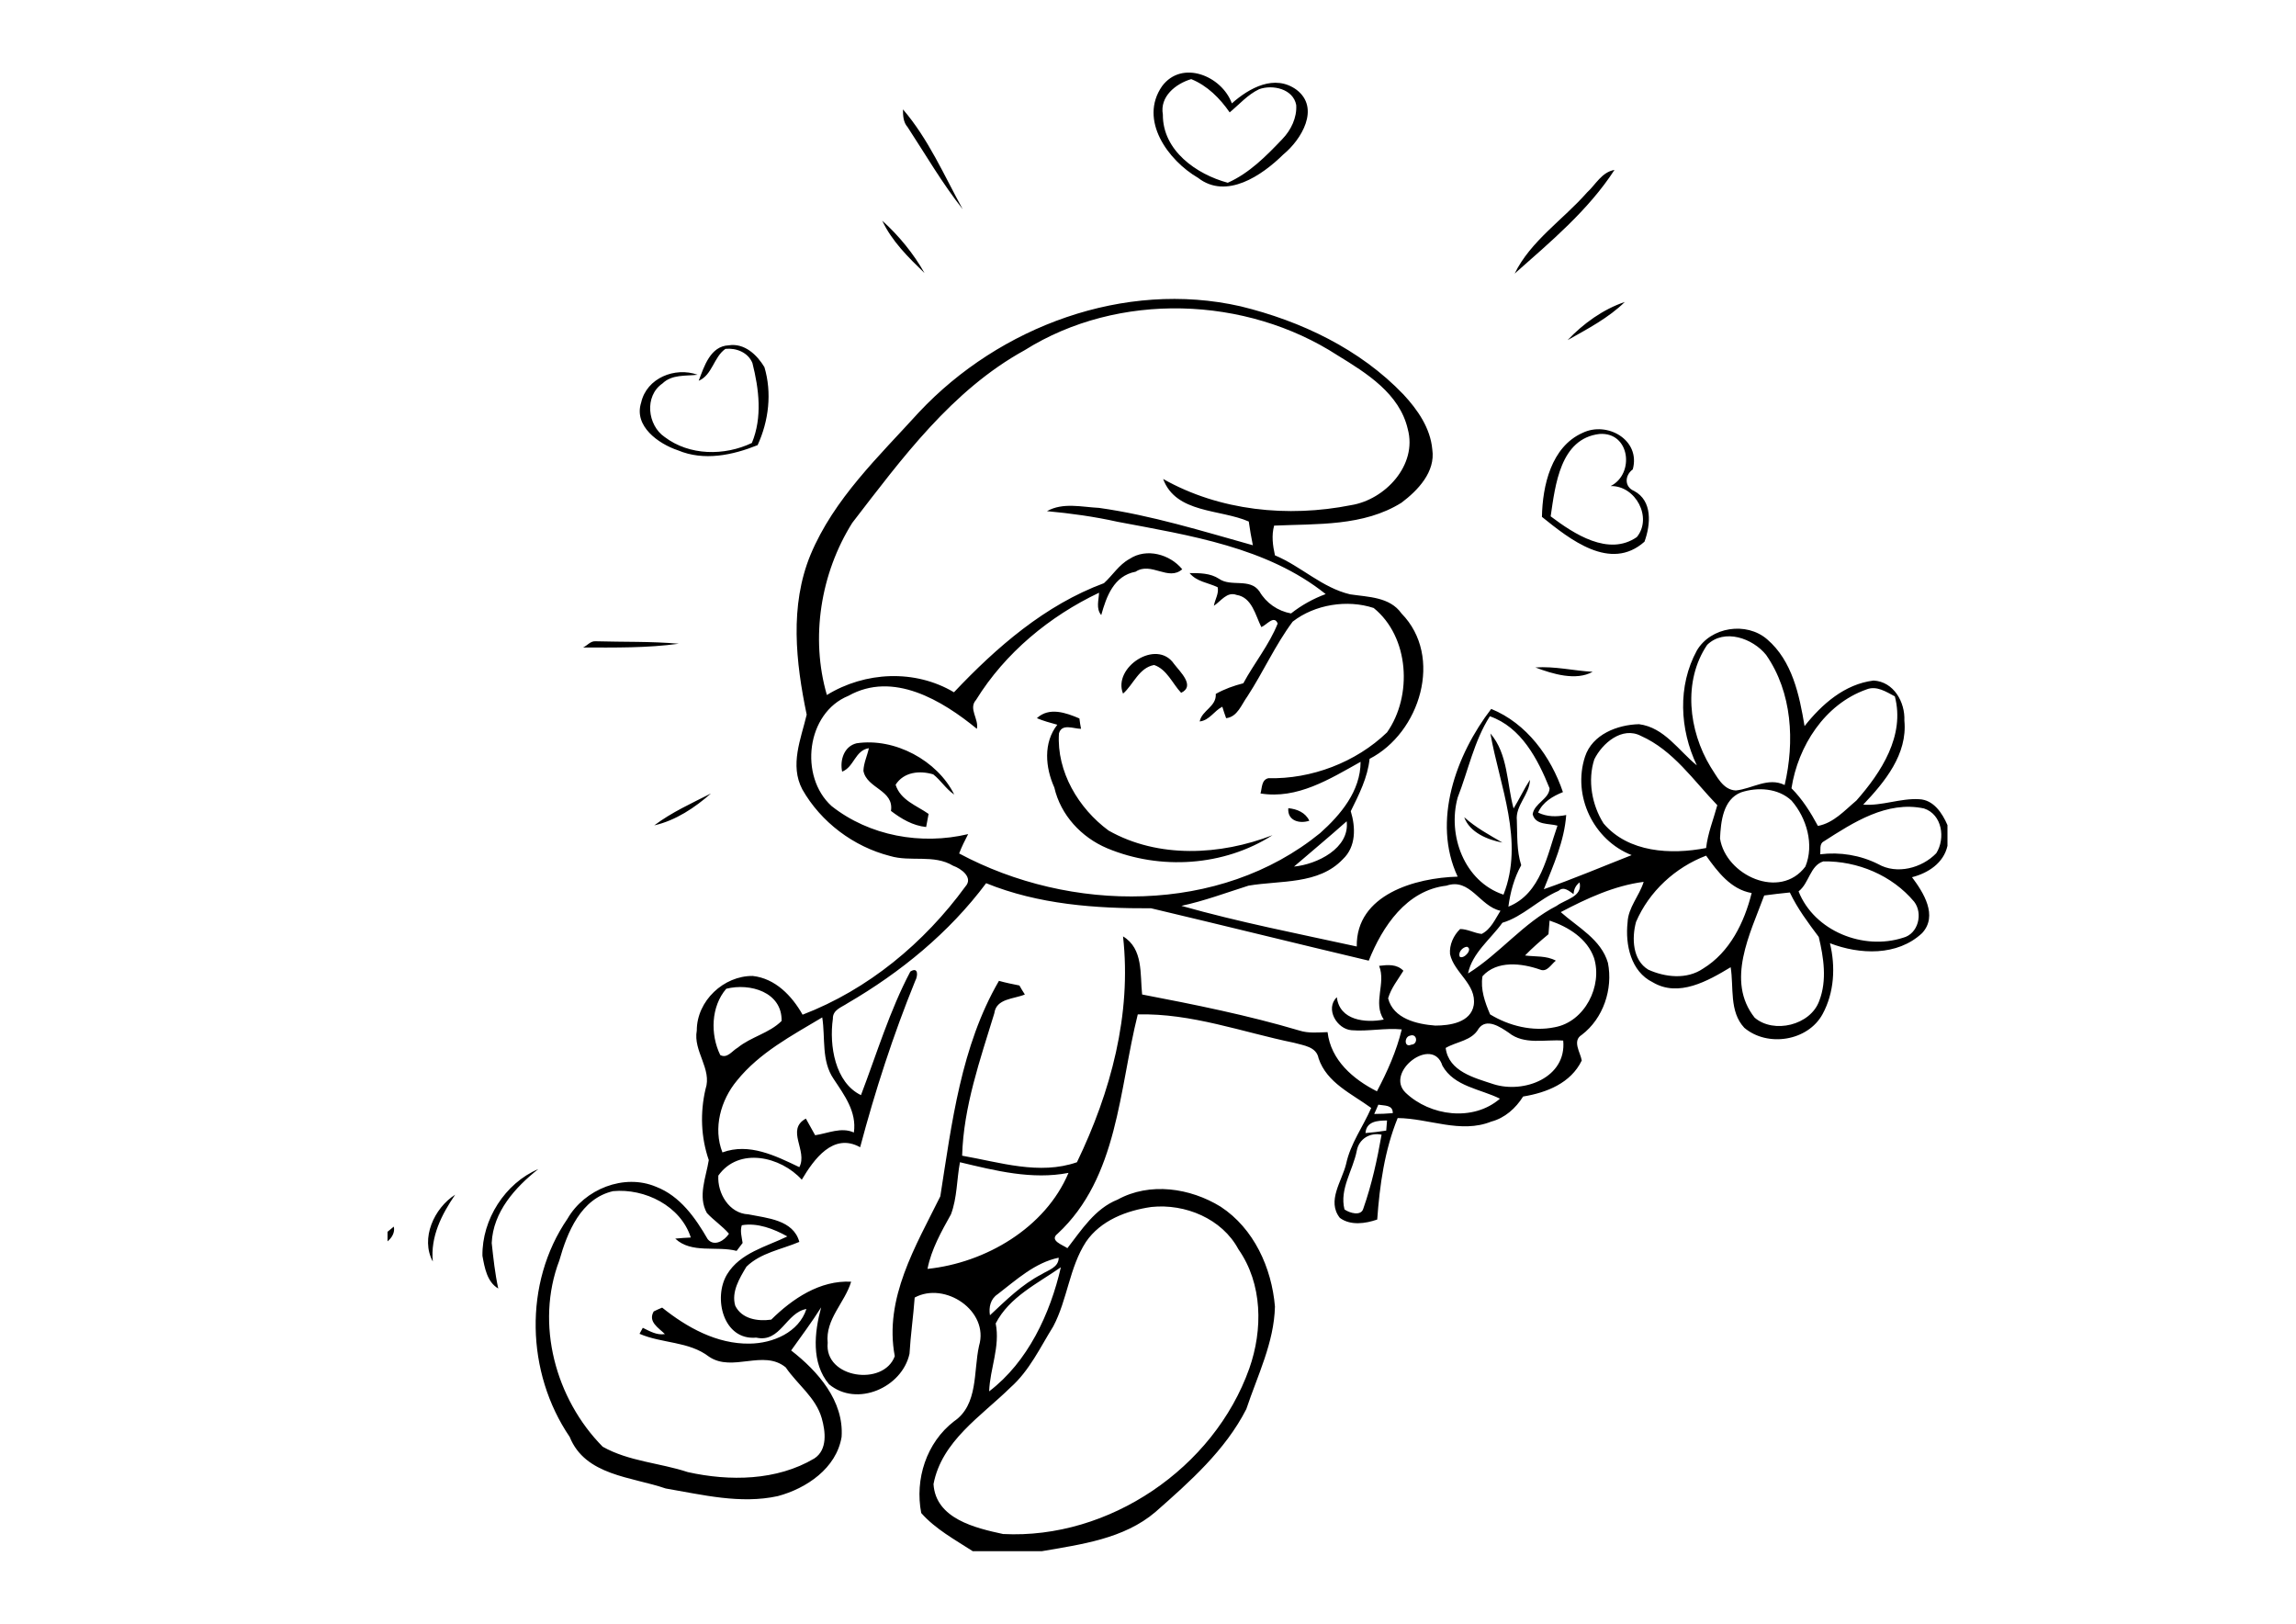
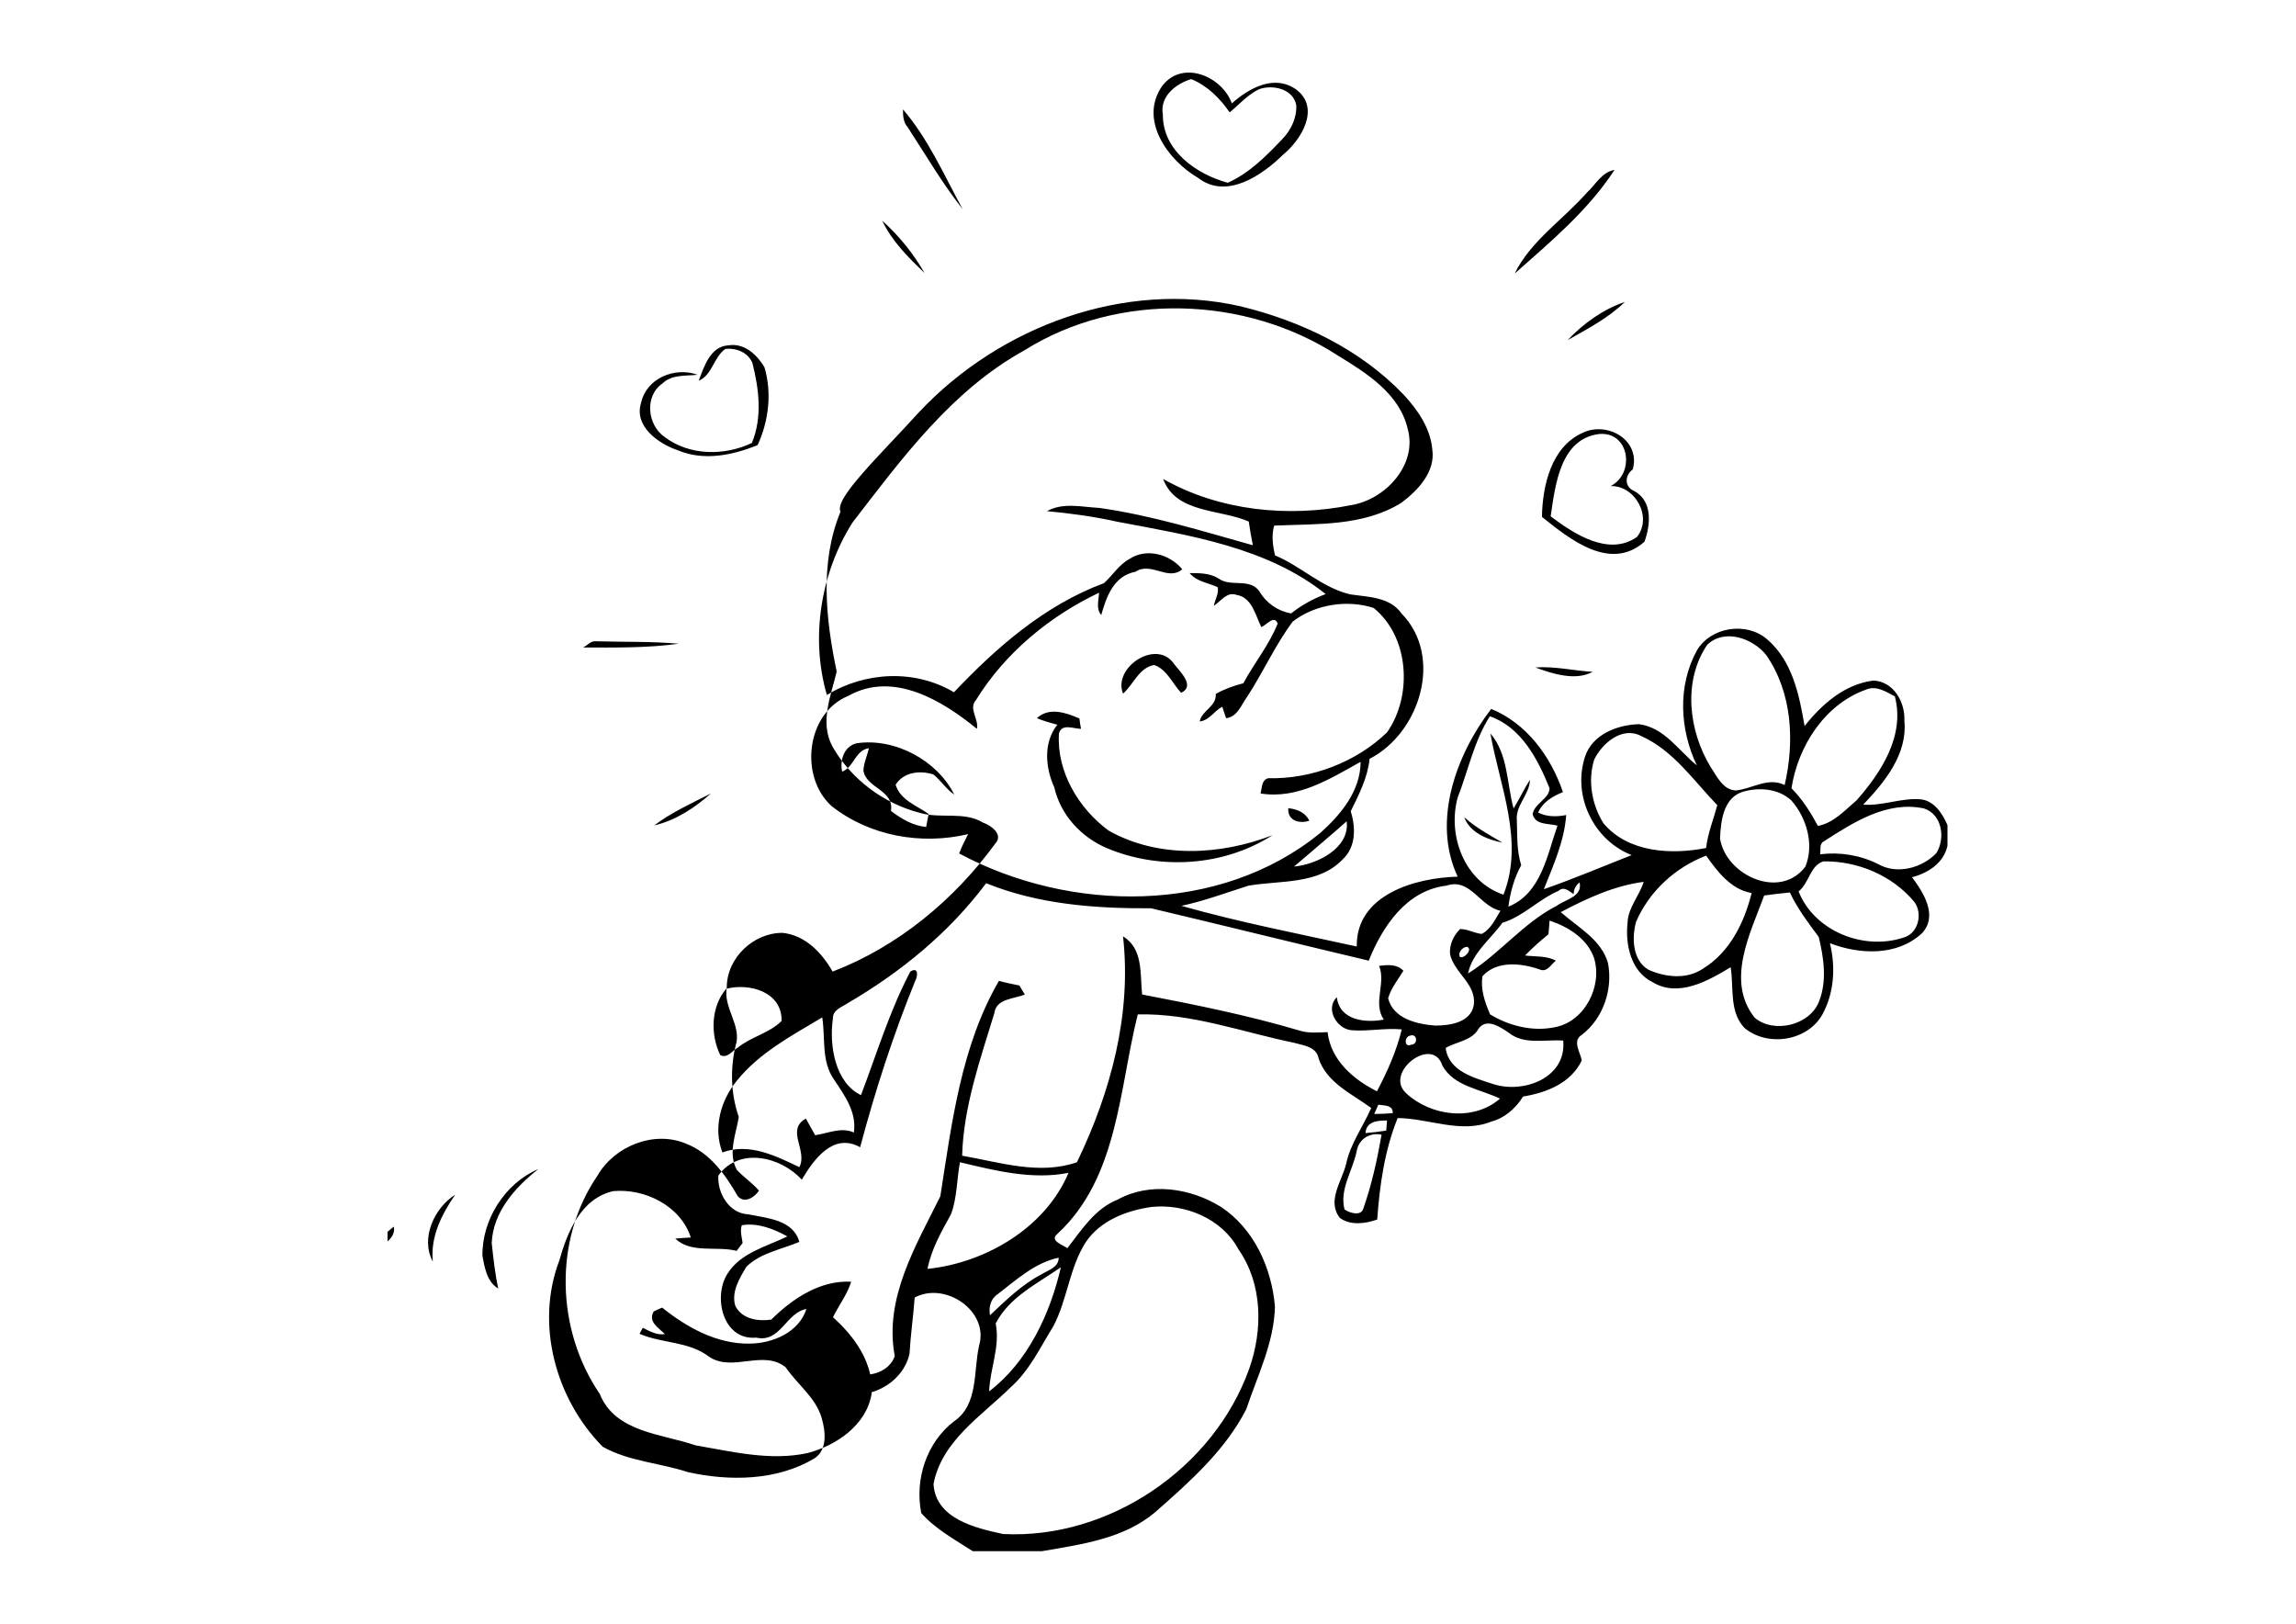
<svg xmlns="http://www.w3.org/2000/svg" version="1.2" baseProfile="tiny" id="Layer_1" x="0px" y="0px" viewBox="0 0 841.9 595.3" overflow="scroll" xml:space="preserve">
-   <path d="M142.1,451.6c0.6-0.5,1.7-1.4,2.3-1.9c0.5,2.1-0.7,4.1-2.3,5.4V451.6 M158.7,462.5c-4.6-8.5,0.5-19.6,8.2-24.5  C161.9,445.3,157.8,453.4,158.7,462.5 M176.9,460.4c-0.2-13.3,8.3-26.6,20.5-31.8c-8.5,6.7-16.6,15.7-17.1,27.1  c0.6,5.6,1.2,11.2,2.4,16.7C178.6,470,177.7,464.8,176.9,460.4 M536.9,299.6c4.2,3.8,9.2,6.5,14,9.3  C545.5,307.9,538.9,305.2,536.9,299.6 M472.4,296.3c3.2,0.3,6.3,1.6,7.7,4.6C476.5,302.1,472,300.9,472.4,296.3 M239.9,302.6  c6.4-4.8,13.7-8.1,20.8-11.7C254.8,296.1,247.8,300.8,239.9,302.6 M308.8,282.9c-0.9-4.2,0.7-9.3,5.3-10.4  c14-2.1,29.6,6.3,35.8,18.8c-3-2-4.9-5.2-7.7-7.4c-5-1.5-10.8-0.9-13.8,3.8c1.8,5.7,7.7,7.6,12.1,10.7c-0.3,1.6-0.6,3.2-0.9,4.8  c-4.9-0.5-9.1-3-12.9-5.9c1.2-7.7-8.9-8.2-10.1-14.7c0.1-2.9,1.4-5.5,2-8.3C313.5,275.1,313.2,281.2,308.8,282.9 M380.2,263.3  c4.5-4.2,10.7-2,15.6,0.1c0.1,1,0.4,2.9,0.6,3.8c-2.7,0-7.1-2.1-8.1,1.7c-0.9,14,7.2,27.5,18.2,35.6c18.2,10.3,41,9.1,60.1,1.7  c-17.8,11.4-41.2,12.9-60.6,4.8c-9.5-4-17.1-12.2-19.4-22.3c-3.3-7.3-4.1-16.4,1.1-23C385.1,265,382.6,264.3,380.2,263.3 M563,244.7  c7.1-0.5,14,1.2,21,1.6C577.9,249.7,569.3,247.1,563,244.7 M411.8,254.3c-3.9-9.6,12.3-20.3,18.7-10.9c2.2,2.9,7.9,8.1,2.6,10.6  c-3.2-3.4-5.2-8.6-9.9-10.2C417.6,244.8,415.6,251,411.8,254.3 M213.8,237.4c1.5-0.7,2.7-2.4,4.5-2.3c10.2,0.3,20.4,0,30.6,0.9  C237.3,237.6,225.5,237.4,213.8,237.4 M568.6,189.3c8.5,6.4,21.2,14.8,31.6,7.6c5.8-7.1-0.4-18.9-9.6-18.7  c8.9-4.5,7.1-19.9-4.1-19.1C572.1,160.8,570.3,177.8,568.6,189.3 M580.3,158.7c9-4.4,21.4,2.6,18.4,13.4c-3,2.2-3.1,6.4,0.5,7.9  c6.8,3.6,6.1,12.3,3.8,18.6c-12.5,11.1-27.4-0.9-37.6-9.1C565.6,178.1,568.8,163.8,580.3,158.7 M256.2,139.6c2-5.3,4.3-12.7,11-13  c5.8-0.9,10.4,3.5,13.1,8c2.8,9.4,1.6,19.7-2.5,28.6c-9.2,3.7-19.7,5.9-29.2,1.9c-7.2-2.4-16.3-8.9-13.5-17.5  c2-9,12.4-13.2,20.7-10.2c-4.4,0.5-9.4-0.2-12.9,3.2c-6.7,4.6-5.5,15.3,0.8,19.6c9.1,6.9,21.9,7,32,2.2c3.9-9.4,2.6-19.8,0.2-29.3  c-1.6-3.9-5.9-5.6-9.9-5.2C261.7,130.9,261.2,137.5,256.2,139.6 M574.8,124.7c5.8-6.1,13-11.3,21-14  C589.9,116.5,582.1,120.6,574.8,124.7 M365.1,485.2c1.7,8.5-2.1,16.5-2.4,24.9c14.2-10.8,22.4-28.5,26.3-45.5  C380.4,470.6,370.1,475.5,365.1,485.2 M365.8,474.5c-2.6,1.7-3.3,4.8-2.8,7.7c5.9-5.5,11.7-11.3,18.9-15c2.5-1.6,6.3-2.5,6.3-6.1  C379.5,462.9,372.7,469.2,365.8,474.5 M422.2,442.5c-9.1,1.3-18.6,4.9-24,12.8c-6.1,9.4-6.8,21.2-12,31c-4.8,7.7-8.7,16.2-15.7,22.4  c-10.7,10.5-25.2,19.6-28.2,35.4c0.8,12.7,15.3,16.1,25.5,18.3c38.8,2,77.3-24.1,90.3-60.7c5-14.2,4.9-31-4-43.7  C448.1,446.8,434.6,441.2,422.2,442.5 M205.1,462.1c-8.9,23.3-1.4,50.8,15.9,68.3c9.6,5.4,20.9,5.9,31.2,9.3  c15.3,3.4,32.6,3.2,46.4-5c4.9-3.2,4.1-9.9,2.7-14.8c-2.2-7.6-8.9-12.3-13.2-18.6c-8.2-6.7-19.5,1.9-28.1-3.9  c-7.4-5.7-17.2-4.8-25.5-8.4c0.3-0.5,0.9-1.6,1.2-2.2c2.5,1.2,5.1,2.8,8.1,2.3c-2.3-2.3-6.3-4.5-4.1-8.3c1-0.5,2.1-1,3.1-1.4  c9.1,7.3,20.1,13.4,32.1,13.2c8.5-0.1,18-4.1,20.8-12.7c-7.5,1.3-9.5,12.5-18.4,10.5c-12.1,1.1-15.9-14.6-10.7-23.2  c4.8-7.9,14.3-10.1,22.1-13.9c-5-2.8-11-5.1-16.7-4.1c-0.7,2.1,0,4.4,0.3,6.5c-0.7,1-1.5,1.9-2.2,2.9c-7.3-1.9-16.6,1.1-22.5-4.5  c1.9-0.2,3.8-0.3,5.7-0.4c-3.7-11.6-16.9-18.1-28.5-17C213,439.4,208,451.8,205.1,462.1 M352,426.1c-1.2,6.3-1,13-3.3,19.1  c-3.5,6.3-7.2,12.8-8.6,20c21.2-2.2,43.2-15,51.7-35.2C378.4,432.6,365,429.2,352,426.1 M497.5,421.9c-1.4,7.2-6.4,14-4.5,21.5  c1.8,1.3,6.1,2.6,6.9-0.3c3.1-8.8,5.1-18,6.7-27.1C502.4,415.1,498.3,417.5,497.5,421.9 M500.7,415.4c2.5-0.2,5.1-0.5,7.6-0.9  c0.1-1.2,0.2-2.5,0.3-3.7C505.1,410.8,501,411.1,500.7,415.4 M505.4,405c-0.4,0.9-1.1,2.6-1.5,3.4c2.3,0,4.5-0.1,6.8-0.3  C510.8,405,507.6,405.4,505.4,405 M515.4,400.6c9,8.6,24.8,10.7,34.6,2.2c-7.2-3.6-16.8-4.4-21.1-12.1  C525.4,379.5,507.6,393,515.4,400.6 M517,379.7c-2.1,0.4-2.2,4.5,0.5,3.3C520.1,382.9,519.7,378.7,517,379.7 M542.2,377.1  c-2.5,4.5-8,4.7-12.1,7.1c1.1,8.7,10.7,11,17.6,13.3c11.1,3.5,26.8-2.4,25.5-16c-6.7-0.5-14.3,1.7-20-2.9  C550.1,376.5,545.1,373.1,542.2,377.1 M270.2,396.2c-5.9,7.1-8.8,17.4-5.3,26.3c9.8-3.6,19.4,1.2,28.2,5.4c3.2-6-5.1-13.7,2.4-17.8  c1.1,2,2.2,4,3.4,6.1c4.7-0.7,9.6-3.1,14.2-1c1.1-7.6-3.5-13.7-7.4-19.6c-4.6-6.7-3-15-4.2-22.6  C290.3,379.7,278.5,385.9,270.2,396.2 M266.3,362.5c-5.6,6.5-5.9,16.7-2.2,24.3c2.6,1.4,4.4-1.6,6.4-2.7c4.9-4,11.6-5.3,16.1-9.8  C286.8,363.7,275,360.3,266.3,362.5 M537.9,347.1c-1.6,0.1-3.4,2.1-2.6,3.7C536.9,351.7,540.2,347.9,537.9,347.1 M568.2,337.5  c-0.1,1.7-0.3,3.3-0.4,5c-3,2.5-5.9,5-8.6,7.8c3.8,0.5,7.8,0,11.3,1.9c-1.7,1.3-3.2,4.3-5.7,3.3c-6.8-2.4-15.9-3.5-21.2,2.4  c-0.8,4.8,0.9,9.6,2.8,14c6.9,4.2,15.6,6.4,23.7,4.7c11-2,17.6-15.1,14.4-25.4C582,344.1,575.1,339.8,568.2,337.5 M646.9,328.3  c-5.1,13.9-14.2,31.3-3.5,44.8c7,6,20.5,2.8,23.7-6.2c2.9-7.5,1.6-15.9-0.2-23.4c-3.9-5.2-7.8-10.4-10.6-16.3  C653.1,327.5,650,327.9,646.9,328.3 M577,327.8c-1.6-1.1-3.6-3-5.5-1.2c-7.3,3.1-13.1,9.5-20.6,11.7c-4.3,6-11.1,11.1-12.6,18.6  c11.7-7.3,20.2-18.5,32.5-24.8c3.2-2.4,9.6-3.3,8.4-8.6C577.8,324.6,577.1,326,577,327.8 M310.8,367.8c-2.2,1.5-5.5,2.4-5.4,5.7  c-1.4,9.8,0.8,23.4,10.3,28c5.8-15.2,10.5-30.9,18.1-45.3c3-1.9,2.8,1.6,1.8,3.4c-8.1,19.9-14.7,40.3-20.2,61  c-9.9-5.5-17,4.5-21.4,11.9c-7.7-8.5-23.1-12.1-30.6-1.5c-0.4,6.5,4,13.9,11,14.2c6.9,1.4,16.5,2,18.7,10.1  c-6.6,2.8-14.2,4-19.4,9.1c-2.5,4.2-5.6,9.2-4.1,14.3c2.4,4.9,8.3,5.8,13.2,5.1c7.8-7.7,17.9-14.5,29.3-13.9  c-2.3,7.7-9.5,13.7-8.6,22.4c-1.3,13,20.5,16.1,24.6,4.9c-4-21.2,7.7-40.4,16.7-58.6c4.2-26.8,7.6-55.1,21.5-79  c2.5,0.7,5,1.2,7.5,1.7c0.6,1.1,1.3,2.2,2,3.3c-4,1.7-10.5,1.4-11.2,6.9c-5.2,17-11.3,34.3-11.8,52.2c13.8,2.4,28.3,7.2,42.1,2.4  c12.4-25.7,20.1-54.2,16.9-82.8c7.5,4.5,6.2,13.9,7,21.3c19.3,3.7,38.7,7.6,57.6,13.2c3.4,1.1,6.9,0.7,10.4,0.6  c1.2,10.3,9.4,17.3,18.1,21.7c3.8-7.2,7.2-14.8,9.1-22.7c-6.1-0.6-12.3,0.8-18.4,0.3c-5.4-0.4-9.8-7.9-5.4-12.1  c1,8.5,10.4,9.5,17.2,8.2c-4.1-6.2,0.9-13.2-1.7-19.7c3.2-0.4,6.5-0.7,8.9,1.8c-2,3.3-4.5,6.3-5.6,10.1c1.9,7.5,10.6,9.5,17.3,10  c5.3,0,13-1.1,14.1-7.5c1.1-7.7-7.2-11.8-8.7-18.7c-0.3-3.4,1.3-6.9,3.7-9.2c2.7,0,5.2,1.5,7.9,1.8c3.4-1.7,5-5.5,6.9-8.5  c-7.6-1.6-11.1-12.2-19.8-9.2c-14.7,1.7-23.5,15-28.5,27.5c-26.6-6.3-53.2-12.9-79.8-19.2c-20.4,0.1-41.3-1.4-60.5-9.2  C348,342,330.2,356.5,310.8,367.8 M659.5,326.8c5.8,14.6,23.8,21.7,38.3,17c5.6-1.4,7.4-8.9,4.1-13.2c-8.1-9.7-20.8-15-33.3-14.8  C663.7,317.3,663.4,323.8,659.5,326.8 M599.9,338c-1.6,5.9-1.3,14,4.5,17.5c6.2,2.8,14.1,3.7,20.1-0.4c9.8-6,15.1-16.9,17.8-27.7  c-7.6-1.3-12.5-7.8-16.7-13.7C614.3,318,604.7,326.8,599.9,338 M474.5,317.7c8.4-0.8,20.5-6.7,19.3-16.6  C487.4,306.8,480.9,312.2,474.5,317.7 M668.7,308.5c-1.7,0.9-1,3.2-1.3,4.7c7.3-0.9,14.7,0.3,21.3,3.6c6.8,3.9,16,1.5,21.3-4  c3.4-5.4,2.2-14.2-4.5-16.4C691.9,293.5,679.6,301.5,668.7,308.5 M638.4,290.5c-6.6,2.6-7.4,10.7-7.7,16.9  c2.1,13.5,22,22.7,31.3,10.3c3.3-8,0.5-17.8-5.1-24.2C652,288.9,644.4,288.5,638.4,290.5 M584.6,278.4c-2.5,7.7-0.9,16.7,3.4,23.5  c9.1,10.7,24.7,11.5,37.6,9c0.6-5.4,2.7-10.5,4.1-15.7c-8.7-9-16.1-20.1-28-25.4C594.8,266.2,587.5,272.5,584.6,278.4 M546.3,262.6  c-5.8,9.1-7.9,19.8-11.8,29.8c-3.8,13.8,2.4,30.8,16.8,35.6c7.7-19.6-1.4-39.8-4.8-59.1c6.5,7.5,6,18.4,8.5,27.5  c2.1-3.4,3.8-7.1,6-10.5c-0.1,5.4-5.4,9.4-4.8,14.9c0.2,5.5-0.1,11.1,1.6,16.4c-2.6,4.7-4,9.9-4.7,15.2c12-4.8,14.2-18.9,18-29.7  c-3.2-0.9-8.1-0.1-9.1-4.2c0.6-4,6.1-5.6,6.2-9.5C563.9,278.3,557.8,266.6,546.3,262.6 M684.3,252.8c-15.2,5.4-25,20.7-27.4,36.2  c4,4,7,8.8,9.7,13.8c5.8-1.1,9.8-5.7,14.1-9.3c9.1-10.3,17.9-23.8,14.1-38.2C691.7,253.7,688.1,251.2,684.3,252.8 M626,236.4  c-9,13.3-6.8,31.5,1.2,44.7c2.3,3.4,4.5,8.5,9.3,8.7c6-0.6,11.8-5,17.9-2c3.7-15.9,2.8-33.9-6.8-47.7  C642.7,234,632.3,230.3,626,236.4 M375.7,128.4c-26.7,14.7-45,39.7-63.2,63.3c-11.6,18.5-15.4,42.1-9.3,63.1c14-8.6,32.3-9.5,46.6-1  c15.6-16.5,33.4-32,55-40c3.2-2.9,5.5-6.8,9.4-8.9c6.2-4.1,14.8-1.7,19.3,3.8c-5.1,4.5-11.4-2.9-17.1,0.9c-8,1.5-10.7,9.1-12.6,15.9  c-2-2.4-0.9-5.5-0.8-8.2c-18.1,8.6-34.4,22-45.1,39.3c-2.9,3.2,1.1,7,0.3,10.6c-12.7-10.4-30.7-21.3-47.1-12.1  c-15.5,6.3-18.1,29.6-6.2,40.4c13.9,11,32.9,14.4,50.1,10.3c-1.2,2.3-2.4,4.7-3.3,7.1c40.7,21.8,95.6,22.5,132.4-7.5  c7.5-6.7,14.8-15.4,14.8-26.1c-11.3,6.3-23.2,13.8-36.7,11.6c0.6-2,0.3-5,2.9-5.6c15.7,0.4,32.1-5.8,43.5-16.8  c9.4-13.4,8.2-35-4.9-45.6c-9.7-3.2-21.6-1.3-29.7,5c-6.4,8.6-10.8,18.5-16.6,27.4c-2.2,3-3.6,7.5-7.8,8c-0.4-1-1.1-3.2-1.4-4.2  c-3,1.5-4.7,5-8.3,5.4c0.8-4.1,6.2-5.4,5.9-10.1c3.2-1.8,6.6-3,10.1-3.9c4-7.4,9.5-14.1,12.6-21.9c-1.3-3.3-4.1,0.6-6,1.3  c-2.2-4.4-3.4-10.9-9.1-11.8c-3.5-1.3-5.7,2.3-8.3,4c0.4-2.3,1.9-4.5,1.4-6.8c-3.5-1.7-7.7-2-10.3-5.2c3.7,0,7.6,0,10.8,2.1  c4.4,3.1,11.3-0.4,14.8,4.6c2.5,4.3,6.7,7.2,11.6,8.1c3.8-3,8.1-5.4,12.7-7.1c-21.5-17.2-49.9-21.5-76.3-26.5  c-8.5-1.9-17.2-3.1-25.9-3.9c5.9-3.3,12.8-1.5,19.1-1.2c19.2,2.7,37.8,8.5,56.4,13.7c-0.6-2.9-1.1-5.8-1.5-8.7  c-10.5-4.6-26.7-2.9-31.4-15.6c20.7,11.7,45.8,14.2,68.9,9.6c12.5-2,24.4-14.7,20.8-27.9c-3-13-15.1-20.5-25.7-27  C456.9,108.5,410.1,106.8,375.7,128.4 M337,151.1c29.5-31.4,75.3-48.5,117.9-38.8c22.2,5.4,43.8,15.7,59.7,32.3  c5.2,5.6,9.9,12.3,10.6,20.2c1.2,8.2-5.3,15-11.3,19.5c-13.9,8.7-31,7.7-46.7,8.4c-1,3.6-0.5,7.3,0.3,10.9  c9.6,4,17.3,11.9,27.6,14.3c6.6,1,14.5,0.9,18.8,7c15.5,15.8,6.8,43.8-11.7,53.3c-0.7,6.9-3.9,13.1-6.9,19.2c1.8,5.9,2,13-2.9,17.6  c-8.9,9.4-22.9,7.7-34.6,9.7c-8.2,2.6-16.2,5.6-24.6,7.4c21.2,6,42.8,10.2,64.3,14.9c-0.3-19.1,21.6-25.2,37-25.6  c-9.5-20.3-0.6-44.7,12.3-61.5c13,5.3,21.9,17.5,26.3,30.5c-3.7,1.5-7.4,3.6-9.1,7.5c3.2,1.6,6.8,1.6,10.3,0.9  c-0.7,9.6-4.7,18.4-8.2,27.2c10.9-3.8,21.5-8.3,32.2-12.5c-14-5.5-21.8-21.7-17.1-36.1c2.7-8.2,11.9-11.7,19.8-11.9  c9.3,1.2,14.5,9.7,21.2,15.1c-6.3-13.2-7.1-29.1,0-42.1c5.1-8.7,18.2-10.7,25.8-4.1c9.2,7.9,11.8,20.4,13.7,31.8  c6.3-8,14.7-15.4,25.3-16.7c7.4,0.4,11.6,7.9,11.3,14.7c1.2,12.3-7.2,22.5-15.1,30.8c7,0.5,13.6-2.4,20.5-2  c5.3,0.2,8.5,5.1,10.4,9.5v7.6c-1.4,6.3-7.1,10-13,11.5c4.2,5.6,9.6,14.1,3.7,20.5c-9.1,8.5-22.9,7.9-33.8,3.7  c2.1,8.6,1.6,18.1-2.7,26c-5.4,9.9-20.2,12.2-28.7,5c-5.6-6-3.8-14.8-5-22.2c-8.3,5-19.1,11.2-28.6,5.5c-8-3.9-10.1-13.8-9.2-21.9  c0.2-5.5,4.3-9.7,5.9-14.9c-10.8,1.4-20.9,6.1-30.4,11.1c6.3,5.6,14.8,10,17.3,18.6c1.9,9.6-1.7,20.4-9.6,26.4  c-3.6,2.2-0.5,6.4,0,9.4c-4,8.3-12.9,11.8-21.5,13.2c-2.7,4.3-6.7,7.9-11.7,9.2c-11.2,4.5-22.8-1.2-34.3-1.3  c-4.8,11.8-6.6,24.6-7.5,37.2c-4.3,1.5-9.8,2.3-13.7-0.6c-4.9-6.2,0.8-13.5,2.3-19.8c1.6-7.5,6.2-13.6,9.2-20.5  c-7.1-5.2-16.3-9.2-19.3-18.2c-0.8-4.3-5.5-4.7-9-5.7c-19-3.9-37.6-10.9-57.3-10.4c-6.9,27.5-7.2,59.8-29.4,80.4  c-3.2,2.5,1.9,4.1,3.6,5.3c5.2-6.7,10.1-14.5,18.4-17.8c11.8-6.5,26.6-4.3,37.8,2.6c12.2,8,18.7,22.4,19.9,36.6  c-0.3,13.2-6.4,25.3-10.5,37.6c-7.7,15.1-20.7,26.6-33.3,37.7c-11.6,9.9-27.3,11.9-41.7,14.4h-25.3c-6.5-4.2-13.7-8.1-18.9-14  c-2.4-12.4,1.9-25.8,12-33.6c9-6.1,7.1-18.3,9.2-27.7c3.8-12.8-12.5-23.7-23.6-17.7c-0.5,6.9-1.5,13.7-1.9,20.6  c-2.7,12.4-19.3,19.7-29.5,11.2c-6.6-7.8-5.4-19-2.9-28.2c-3.4,5.4-7.3,10.6-11,15.8c9.8,7.6,19.4,18.5,18.5,31.7  c-1.9,11.5-12.9,18.9-23.4,21.7c-13.7,3-27.6-0.5-41.1-2.8c-12.5-4.3-29.5-4.7-35.2-18.9c-16-23.5-17-56.4-0.8-80  c6.2-10.8,20.7-16.7,32.5-11.7c8.8,3.4,14.4,11.4,18.9,19.2c2.4,2.9,6.2,0.5,7.8-2c-2.4-2.8-5.6-4.9-8.1-7.6  c-3.4-6.1-0.3-13.1,0.7-19.4c-2.9-8.4-3.2-17.4-1.2-26c2.5-7.4-4.6-13.9-3.2-21.5c0-10.9,9.9-20.1,20.5-20  c8.3,0.9,14.4,7.3,18.3,14.2c24-9.2,44.6-26.3,59.7-47c3-3.3-1.6-6.6-4.5-7.6c-7.1-4.3-15.6-1.3-23.2-3.6  c-13.3-3.4-25.3-12.4-32.1-24.4c-4.7-8.9-0.5-18.5,1.6-27.4c-4-19.2-6.3-39.9,1.4-58.6C305.8,182.8,322.3,167.3,337,151.1   M323.5,80.9c6.1,5.5,11.5,12.1,15.5,19.2C333.1,94.4,327,88.4,323.5,80.9 M581.9,70.6c3.2-2.9,5.4-7.5,10.1-8.3  c-9.6,14.8-23.5,26.4-36.6,38C561.2,88.4,573.2,80.5,581.9,70.6 M331.1,40.1c9.3,10.8,15.1,24.2,21.9,36.6  c-7.5-9.5-13.6-20-20.2-30.1C331.2,44.8,331.1,42.4,331.1,40.1 M426.4,42c-0.1,13.2,12.3,21.9,23.8,25c7.9-3.5,14.1-9.8,20-16  c3.2-3.3,5.4-7.9,5.1-12.5c-1.1-5.9-8.6-7.6-13.6-5.8c-4.2,2-7.3,5.6-10.8,8.5c-3.6-5.2-8.2-9.8-14.1-12.2  C431.1,30.7,425.2,35.4,426.4,42 M426.1,31.6c7.3-9.8,21.9-3.8,25.6,6.3c6.4-5.7,15.7-10.8,23.7-5c8.8,6.7,1.8,18.3-4.8,23.7  c-7.8,7.7-20.9,16.7-31.3,8.6C428.3,58.8,417.5,44,426.1,31.6" />
+   <path d="M142.1,451.6c0.6-0.5,1.7-1.4,2.3-1.9c0.5,2.1-0.7,4.1-2.3,5.4V451.6 M158.7,462.5c-4.6-8.5,0.5-19.6,8.2-24.5  C161.9,445.3,157.8,453.4,158.7,462.5 M176.9,460.4c-0.2-13.3,8.3-26.6,20.5-31.8c-8.5,6.7-16.6,15.7-17.1,27.1  c0.6,5.6,1.2,11.2,2.4,16.7C178.6,470,177.7,464.8,176.9,460.4 M536.9,299.6c4.2,3.8,9.2,6.5,14,9.3  C545.5,307.9,538.9,305.2,536.9,299.6 M472.4,296.3c3.2,0.3,6.3,1.6,7.7,4.6C476.5,302.1,472,300.9,472.4,296.3 M239.9,302.6  c6.4-4.8,13.7-8.1,20.8-11.7C254.8,296.1,247.8,300.8,239.9,302.6 M308.8,282.9c-0.9-4.2,0.7-9.3,5.3-10.4  c14-2.1,29.6,6.3,35.8,18.8c-3-2-4.9-5.2-7.7-7.4c-5-1.5-10.8-0.9-13.8,3.8c1.8,5.7,7.7,7.6,12.1,10.7c-0.3,1.6-0.6,3.2-0.9,4.8  c-4.9-0.5-9.1-3-12.9-5.9c1.2-7.7-8.9-8.2-10.1-14.7c0.1-2.9,1.4-5.5,2-8.3C313.5,275.1,313.2,281.2,308.8,282.9 M380.2,263.3  c4.5-4.2,10.7-2,15.6,0.1c0.1,1,0.4,2.9,0.6,3.8c-2.7,0-7.1-2.1-8.1,1.7c-0.9,14,7.2,27.5,18.2,35.6c18.2,10.3,41,9.1,60.1,1.7  c-17.8,11.4-41.2,12.9-60.6,4.8c-9.5-4-17.1-12.2-19.4-22.3c-3.3-7.3-4.1-16.4,1.1-23C385.1,265,382.6,264.3,380.2,263.3 M563,244.7  c7.1-0.5,14,1.2,21,1.6C577.9,249.7,569.3,247.1,563,244.7 M411.8,254.3c-3.9-9.6,12.3-20.3,18.7-10.9c2.2,2.9,7.9,8.1,2.6,10.6  c-3.2-3.4-5.2-8.6-9.9-10.2C417.6,244.8,415.6,251,411.8,254.3 M213.8,237.4c1.5-0.7,2.7-2.4,4.5-2.3c10.2,0.3,20.4,0,30.6,0.9  C237.3,237.6,225.5,237.4,213.8,237.4 M568.6,189.3c8.5,6.4,21.2,14.8,31.6,7.6c5.8-7.1-0.4-18.9-9.6-18.7  c8.9-4.5,7.1-19.9-4.1-19.1C572.1,160.8,570.3,177.8,568.6,189.3 M580.3,158.7c9-4.4,21.4,2.6,18.4,13.4c-3,2.2-3.1,6.4,0.5,7.9  c6.8,3.6,6.1,12.3,3.8,18.6c-12.5,11.1-27.4-0.9-37.6-9.1C565.6,178.1,568.8,163.8,580.3,158.7 M256.2,139.6c2-5.3,4.3-12.7,11-13  c5.8-0.9,10.4,3.5,13.1,8c2.8,9.4,1.6,19.7-2.5,28.6c-9.2,3.7-19.7,5.9-29.2,1.9c-7.2-2.4-16.3-8.9-13.5-17.5  c2-9,12.4-13.2,20.7-10.2c-4.4,0.5-9.4-0.2-12.9,3.2c-6.7,4.6-5.5,15.3,0.8,19.6c9.1,6.9,21.9,7,32,2.2c3.9-9.4,2.6-19.8,0.2-29.3  c-1.6-3.9-5.9-5.6-9.9-5.2C261.7,130.9,261.2,137.5,256.2,139.6 M574.8,124.7c5.8-6.1,13-11.3,21-14  C589.9,116.5,582.1,120.6,574.8,124.7 M365.1,485.2c1.7,8.5-2.1,16.5-2.4,24.9c14.2-10.8,22.4-28.5,26.3-45.5  C380.4,470.6,370.1,475.5,365.1,485.2 M365.8,474.5c-2.6,1.7-3.3,4.8-2.8,7.7c5.9-5.5,11.7-11.3,18.9-15c2.5-1.6,6.3-2.5,6.3-6.1  C379.5,462.9,372.7,469.2,365.8,474.5 M422.2,442.5c-9.1,1.3-18.6,4.9-24,12.8c-6.1,9.4-6.8,21.2-12,31c-4.8,7.7-8.7,16.2-15.7,22.4  c-10.7,10.5-25.2,19.6-28.2,35.4c0.8,12.7,15.3,16.1,25.5,18.3c38.8,2,77.3-24.1,90.3-60.7c5-14.2,4.9-31-4-43.7  C448.1,446.8,434.6,441.2,422.2,442.5 M205.1,462.1c-8.9,23.3-1.4,50.8,15.9,68.3c9.6,5.4,20.9,5.9,31.2,9.3  c15.3,3.4,32.6,3.2,46.4-5c4.9-3.2,4.1-9.9,2.7-14.8c-2.2-7.6-8.9-12.3-13.2-18.6c-8.2-6.7-19.5,1.9-28.1-3.9  c-7.4-5.7-17.2-4.8-25.5-8.4c0.3-0.5,0.9-1.6,1.2-2.2c2.5,1.2,5.1,2.8,8.1,2.3c-2.3-2.3-6.3-4.5-4.1-8.3c1-0.5,2.1-1,3.1-1.4  c9.1,7.3,20.1,13.4,32.1,13.2c8.5-0.1,18-4.1,20.8-12.7c-7.5,1.3-9.5,12.5-18.4,10.5c-12.1,1.1-15.9-14.6-10.7-23.2  c4.8-7.9,14.3-10.1,22.1-13.9c-5-2.8-11-5.1-16.7-4.1c-0.7,2.1,0,4.4,0.3,6.5c-0.7,1-1.5,1.9-2.2,2.9c-7.3-1.9-16.6,1.1-22.5-4.5  c1.9-0.2,3.8-0.3,5.7-0.4c-3.7-11.6-16.9-18.1-28.5-17C213,439.4,208,451.8,205.1,462.1 M352,426.1c-1.2,6.3-1,13-3.3,19.1  c-3.5,6.3-7.2,12.8-8.6,20c21.2-2.2,43.2-15,51.7-35.2C378.4,432.6,365,429.2,352,426.1 M497.5,421.9c-1.4,7.2-6.4,14-4.5,21.5  c1.8,1.3,6.1,2.6,6.9-0.3c3.1-8.8,5.1-18,6.7-27.1C502.4,415.1,498.3,417.5,497.5,421.9 M500.7,415.4c2.5-0.2,5.1-0.5,7.6-0.9  c0.1-1.2,0.2-2.5,0.3-3.7C505.1,410.8,501,411.1,500.7,415.4 M505.4,405c-0.4,0.9-1.1,2.6-1.5,3.4c2.3,0,4.5-0.1,6.8-0.3  C510.8,405,507.6,405.4,505.4,405 M515.4,400.6c9,8.6,24.8,10.7,34.6,2.2c-7.2-3.6-16.8-4.4-21.1-12.1  C525.4,379.5,507.6,393,515.4,400.6 M517,379.7c-2.1,0.4-2.2,4.5,0.5,3.3C520.1,382.9,519.7,378.7,517,379.7 M542.2,377.1  c-2.5,4.5-8,4.7-12.1,7.1c1.1,8.7,10.7,11,17.6,13.3c11.1,3.5,26.8-2.4,25.5-16c-6.7-0.5-14.3,1.7-20-2.9  C550.1,376.5,545.1,373.1,542.2,377.1 M270.2,396.2c-5.9,7.1-8.8,17.4-5.3,26.3c9.8-3.6,19.4,1.2,28.2,5.4c3.2-6-5.1-13.7,2.4-17.8  c1.1,2,2.2,4,3.4,6.1c4.7-0.7,9.6-3.1,14.2-1c1.1-7.6-3.5-13.7-7.4-19.6c-4.6-6.7-3-15-4.2-22.6  C290.3,379.7,278.5,385.9,270.2,396.2 M266.3,362.5c-5.6,6.5-5.9,16.7-2.2,24.3c2.6,1.4,4.4-1.6,6.4-2.7c4.9-4,11.6-5.3,16.1-9.8  C286.8,363.7,275,360.3,266.3,362.5 M537.9,347.1c-1.6,0.1-3.4,2.1-2.6,3.7C536.9,351.7,540.2,347.9,537.9,347.1 M568.2,337.5  c-0.1,1.7-0.3,3.3-0.4,5c-3,2.5-5.9,5-8.6,7.8c3.8,0.5,7.8,0,11.3,1.9c-1.7,1.3-3.2,4.3-5.7,3.3c-6.8-2.4-15.9-3.5-21.2,2.4  c-0.8,4.8,0.9,9.6,2.8,14c6.9,4.2,15.6,6.4,23.7,4.7c11-2,17.6-15.1,14.4-25.4C582,344.1,575.1,339.8,568.2,337.5 M646.9,328.3  c-5.1,13.9-14.2,31.3-3.5,44.8c7,6,20.5,2.8,23.7-6.2c2.9-7.5,1.6-15.9-0.2-23.4c-3.9-5.2-7.8-10.4-10.6-16.3  C653.1,327.5,650,327.9,646.9,328.3 M577,327.8c-1.6-1.1-3.6-3-5.5-1.2c-7.3,3.1-13.1,9.5-20.6,11.7c-4.3,6-11.1,11.1-12.6,18.6  c11.7-7.3,20.2-18.5,32.5-24.8c3.2-2.4,9.6-3.3,8.4-8.6C577.8,324.6,577.1,326,577,327.8 M310.8,367.8c-2.2,1.5-5.5,2.4-5.4,5.7  c-1.4,9.8,0.8,23.4,10.3,28c5.8-15.2,10.5-30.9,18.1-45.3c3-1.9,2.8,1.6,1.8,3.4c-8.1,19.9-14.7,40.3-20.2,61  c-9.9-5.5-17,4.5-21.4,11.9c-7.7-8.5-23.1-12.1-30.6-1.5c-0.4,6.5,4,13.9,11,14.2c6.9,1.4,16.5,2,18.7,10.1  c-6.6,2.8-14.2,4-19.4,9.1c-2.5,4.2-5.6,9.2-4.1,14.3c2.4,4.9,8.3,5.8,13.2,5.1c7.8-7.7,17.9-14.5,29.3-13.9  c-2.3,7.7-9.5,13.7-8.6,22.4c-1.3,13,20.5,16.1,24.6,4.9c-4-21.2,7.7-40.4,16.7-58.6c4.2-26.8,7.6-55.1,21.5-79  c2.5,0.7,5,1.2,7.5,1.7c0.6,1.1,1.3,2.2,2,3.3c-4,1.7-10.5,1.4-11.2,6.9c-5.2,17-11.3,34.3-11.8,52.2c13.8,2.4,28.3,7.2,42.1,2.4  c12.4-25.7,20.1-54.2,16.9-82.8c7.5,4.5,6.2,13.9,7,21.3c19.3,3.7,38.7,7.6,57.6,13.2c3.4,1.1,6.9,0.7,10.4,0.6  c1.2,10.3,9.4,17.3,18.1,21.7c3.8-7.2,7.2-14.8,9.1-22.7c-6.1-0.6-12.3,0.8-18.4,0.3c-5.4-0.4-9.8-7.9-5.4-12.1  c1,8.5,10.4,9.5,17.2,8.2c-4.1-6.2,0.9-13.2-1.7-19.7c3.2-0.4,6.5-0.7,8.9,1.8c-2,3.3-4.5,6.3-5.6,10.1c1.9,7.5,10.6,9.5,17.3,10  c5.3,0,13-1.1,14.1-7.5c1.1-7.7-7.2-11.8-8.7-18.7c-0.3-3.4,1.3-6.9,3.7-9.2c2.7,0,5.2,1.5,7.9,1.8c3.4-1.7,5-5.5,6.9-8.5  c-7.6-1.6-11.1-12.2-19.8-9.2c-14.7,1.7-23.5,15-28.5,27.5c-26.6-6.3-53.2-12.9-79.8-19.2c-20.4,0.1-41.3-1.4-60.5-9.2  C348,342,330.2,356.5,310.8,367.8 M659.5,326.8c5.8,14.6,23.8,21.7,38.3,17c5.6-1.4,7.4-8.9,4.1-13.2c-8.1-9.7-20.8-15-33.3-14.8  C663.7,317.3,663.4,323.8,659.5,326.8 M599.9,338c-1.6,5.9-1.3,14,4.5,17.5c6.2,2.8,14.1,3.7,20.1-0.4c9.8-6,15.1-16.9,17.8-27.7  c-7.6-1.3-12.5-7.8-16.7-13.7C614.3,318,604.7,326.8,599.9,338 M474.5,317.7c8.4-0.8,20.5-6.7,19.3-16.6  C487.4,306.8,480.9,312.2,474.5,317.7 M668.7,308.5c-1.7,0.9-1,3.2-1.3,4.7c7.3-0.9,14.7,0.3,21.3,3.6c6.8,3.9,16,1.5,21.3-4  c3.4-5.4,2.2-14.2-4.5-16.4C691.9,293.5,679.6,301.5,668.7,308.5 M638.4,290.5c-6.6,2.6-7.4,10.7-7.7,16.9  c2.1,13.5,22,22.7,31.3,10.3c3.3-8,0.5-17.8-5.1-24.2C652,288.9,644.4,288.5,638.4,290.5 M584.6,278.4c-2.5,7.7-0.9,16.7,3.4,23.5  c9.1,10.7,24.7,11.5,37.6,9c0.6-5.4,2.7-10.5,4.1-15.7c-8.7-9-16.1-20.1-28-25.4C594.8,266.2,587.5,272.5,584.6,278.4 M546.3,262.6  c-5.8,9.1-7.9,19.8-11.8,29.8c-3.8,13.8,2.4,30.8,16.8,35.6c7.7-19.6-1.4-39.8-4.8-59.1c6.5,7.5,6,18.4,8.5,27.5  c2.1-3.4,3.8-7.1,6-10.5c-0.1,5.4-5.4,9.4-4.8,14.9c0.2,5.5-0.1,11.1,1.6,16.4c-2.6,4.7-4,9.9-4.7,15.2c12-4.8,14.2-18.9,18-29.7  c-3.2-0.9-8.1-0.1-9.1-4.2c0.6-4,6.1-5.6,6.2-9.5C563.9,278.3,557.8,266.6,546.3,262.6 M684.3,252.8c-15.2,5.4-25,20.7-27.4,36.2  c4,4,7,8.8,9.7,13.8c5.8-1.1,9.8-5.7,14.1-9.3c9.1-10.3,17.9-23.8,14.1-38.2C691.7,253.7,688.1,251.2,684.3,252.8 M626,236.4  c-9,13.3-6.8,31.5,1.2,44.7c2.3,3.4,4.5,8.5,9.3,8.7c6-0.6,11.8-5,17.9-2c3.7-15.9,2.8-33.9-6.8-47.7  C642.7,234,632.3,230.3,626,236.4 M375.7,128.4c-26.7,14.7-45,39.7-63.2,63.3c-11.6,18.5-15.4,42.1-9.3,63.1c14-8.6,32.3-9.5,46.6-1  c15.6-16.5,33.4-32,55-40c3.2-2.9,5.5-6.8,9.4-8.9c6.2-4.1,14.8-1.7,19.3,3.8c-5.1,4.5-11.4-2.9-17.1,0.9c-8,1.5-10.7,9.1-12.6,15.9  c-2-2.4-0.9-5.5-0.8-8.2c-18.1,8.6-34.4,22-45.1,39.3c-2.9,3.2,1.1,7,0.3,10.6c-12.7-10.4-30.7-21.3-47.1-12.1  c-15.5,6.3-18.1,29.6-6.2,40.4c13.9,11,32.9,14.4,50.1,10.3c-1.2,2.3-2.4,4.7-3.3,7.1c40.7,21.8,95.6,22.5,132.4-7.5  c7.5-6.7,14.8-15.4,14.8-26.1c-11.3,6.3-23.2,13.8-36.7,11.6c0.6-2,0.3-5,2.9-5.6c15.7,0.4,32.1-5.8,43.5-16.8  c9.4-13.4,8.2-35-4.9-45.6c-9.7-3.2-21.6-1.3-29.7,5c-6.4,8.6-10.8,18.5-16.6,27.4c-2.2,3-3.6,7.5-7.8,8c-0.4-1-1.1-3.2-1.4-4.2  c-3,1.5-4.7,5-8.3,5.4c0.8-4.1,6.2-5.4,5.9-10.1c3.2-1.8,6.6-3,10.1-3.9c4-7.4,9.5-14.1,12.6-21.9c-1.3-3.3-4.1,0.6-6,1.3  c-2.2-4.4-3.4-10.9-9.1-11.8c-3.5-1.3-5.7,2.3-8.3,4c0.4-2.3,1.9-4.5,1.4-6.8c-3.5-1.7-7.7-2-10.3-5.2c3.7,0,7.6,0,10.8,2.1  c4.4,3.1,11.3-0.4,14.8,4.6c2.5,4.3,6.7,7.2,11.6,8.1c3.8-3,8.1-5.4,12.7-7.1c-21.5-17.2-49.9-21.5-76.3-26.5  c-8.5-1.9-17.2-3.1-25.9-3.9c5.9-3.3,12.8-1.5,19.1-1.2c19.2,2.7,37.8,8.5,56.4,13.7c-0.6-2.9-1.1-5.8-1.5-8.7  c-10.5-4.6-26.7-2.9-31.4-15.6c20.7,11.7,45.8,14.2,68.9,9.6c12.5-2,24.4-14.7,20.8-27.9c-3-13-15.1-20.5-25.7-27  C456.9,108.5,410.1,106.8,375.7,128.4 M337,151.1c29.5-31.4,75.3-48.5,117.9-38.8c22.2,5.4,43.8,15.7,59.7,32.3  c5.2,5.6,9.9,12.3,10.6,20.2c1.2,8.2-5.3,15-11.3,19.5c-13.9,8.7-31,7.7-46.7,8.4c-1,3.6-0.5,7.3,0.3,10.9  c9.6,4,17.3,11.9,27.6,14.3c6.6,1,14.5,0.9,18.8,7c15.5,15.8,6.8,43.8-11.7,53.3c-0.7,6.9-3.9,13.1-6.9,19.2c1.8,5.9,2,13-2.9,17.6  c-8.9,9.4-22.9,7.7-34.6,9.7c-8.2,2.6-16.2,5.6-24.6,7.4c21.2,6,42.8,10.2,64.3,14.9c-0.3-19.1,21.6-25.2,37-25.6  c-9.5-20.3-0.6-44.7,12.3-61.5c13,5.3,21.9,17.5,26.3,30.5c-3.7,1.5-7.4,3.6-9.1,7.5c3.2,1.6,6.8,1.6,10.3,0.9  c-0.7,9.6-4.7,18.4-8.2,27.2c10.9-3.8,21.5-8.3,32.2-12.5c-14-5.5-21.8-21.7-17.1-36.1c2.7-8.2,11.9-11.7,19.8-11.9  c9.3,1.2,14.5,9.7,21.2,15.1c-6.3-13.2-7.1-29.1,0-42.1c5.1-8.7,18.2-10.7,25.8-4.1c9.2,7.9,11.8,20.4,13.7,31.8  c6.3-8,14.7-15.4,25.3-16.7c7.4,0.4,11.6,7.9,11.3,14.7c1.2,12.3-7.2,22.5-15.1,30.8c7,0.5,13.6-2.4,20.5-2  c5.3,0.2,8.5,5.1,10.4,9.5v7.6c-1.4,6.3-7.1,10-13,11.5c4.2,5.6,9.6,14.1,3.7,20.5c-9.1,8.5-22.9,7.9-33.8,3.7  c2.1,8.6,1.6,18.1-2.7,26c-5.4,9.9-20.2,12.2-28.7,5c-5.6-6-3.8-14.8-5-22.2c-8.3,5-19.1,11.2-28.6,5.5c-8-3.9-10.1-13.8-9.2-21.9  c0.2-5.5,4.3-9.7,5.9-14.9c-10.8,1.4-20.9,6.1-30.4,11.1c6.3,5.6,14.8,10,17.3,18.6c1.9,9.6-1.7,20.4-9.6,26.4  c-3.6,2.2-0.5,6.4,0,9.4c-4,8.3-12.9,11.8-21.5,13.2c-2.7,4.3-6.7,7.9-11.7,9.2c-11.2,4.5-22.8-1.2-34.3-1.3  c-4.8,11.8-6.6,24.6-7.5,37.2c-4.3,1.5-9.8,2.3-13.7-0.6c-4.9-6.2,0.8-13.5,2.3-19.8c1.6-7.5,6.2-13.6,9.2-20.5  c-7.1-5.2-16.3-9.2-19.3-18.2c-0.8-4.3-5.5-4.7-9-5.7c-19-3.9-37.6-10.9-57.3-10.4c-6.9,27.5-7.2,59.8-29.4,80.4  c-3.2,2.5,1.9,4.1,3.6,5.3c5.2-6.7,10.1-14.5,18.4-17.8c11.8-6.5,26.6-4.3,37.8,2.6c12.2,8,18.7,22.4,19.9,36.6  c-0.3,13.2-6.4,25.3-10.5,37.6c-7.7,15.1-20.7,26.6-33.3,37.7c-11.6,9.9-27.3,11.9-41.7,14.4h-25.3c-6.5-4.2-13.7-8.1-18.9-14  c-2.4-12.4,1.9-25.8,12-33.6c9-6.1,7.1-18.3,9.2-27.7c3.8-12.8-12.5-23.7-23.6-17.7c-0.5,6.9-1.5,13.7-1.9,20.6  c-2.7,12.4-19.3,19.7-29.5,11.2c-6.6-7.8-5.4-19-2.9-28.2c9.8,7.6,19.4,18.5,18.5,31.7  c-1.9,11.5-12.9,18.9-23.4,21.7c-13.7,3-27.6-0.5-41.1-2.8c-12.5-4.3-29.5-4.7-35.2-18.9c-16-23.5-17-56.4-0.8-80  c6.2-10.8,20.7-16.7,32.5-11.7c8.8,3.4,14.4,11.4,18.9,19.2c2.4,2.9,6.2,0.5,7.8-2c-2.4-2.8-5.6-4.9-8.1-7.6  c-3.4-6.1-0.3-13.1,0.7-19.4c-2.9-8.4-3.2-17.4-1.2-26c2.5-7.4-4.6-13.9-3.2-21.5c0-10.9,9.9-20.1,20.5-20  c8.3,0.9,14.4,7.3,18.3,14.2c24-9.2,44.6-26.3,59.7-47c3-3.3-1.6-6.6-4.5-7.6c-7.1-4.3-15.6-1.3-23.2-3.6  c-13.3-3.4-25.3-12.4-32.1-24.4c-4.7-8.9-0.5-18.5,1.6-27.4c-4-19.2-6.3-39.9,1.4-58.6C305.8,182.8,322.3,167.3,337,151.1   M323.5,80.9c6.1,5.5,11.5,12.1,15.5,19.2C333.1,94.4,327,88.4,323.5,80.9 M581.9,70.6c3.2-2.9,5.4-7.5,10.1-8.3  c-9.6,14.8-23.5,26.4-36.6,38C561.2,88.4,573.2,80.5,581.9,70.6 M331.1,40.1c9.3,10.8,15.1,24.2,21.9,36.6  c-7.5-9.5-13.6-20-20.2-30.1C331.2,44.8,331.1,42.4,331.1,40.1 M426.4,42c-0.1,13.2,12.3,21.9,23.8,25c7.9-3.5,14.1-9.8,20-16  c3.2-3.3,5.4-7.9,5.1-12.5c-1.1-5.9-8.6-7.6-13.6-5.8c-4.2,2-7.3,5.6-10.8,8.5c-3.6-5.2-8.2-9.8-14.1-12.2  C431.1,30.7,425.2,35.4,426.4,42 M426.1,31.6c7.3-9.8,21.9-3.8,25.6,6.3c6.4-5.7,15.7-10.8,23.7-5c8.8,6.7,1.8,18.3-4.8,23.7  c-7.8,7.7-20.9,16.7-31.3,8.6C428.3,58.8,417.5,44,426.1,31.6" />
</svg>